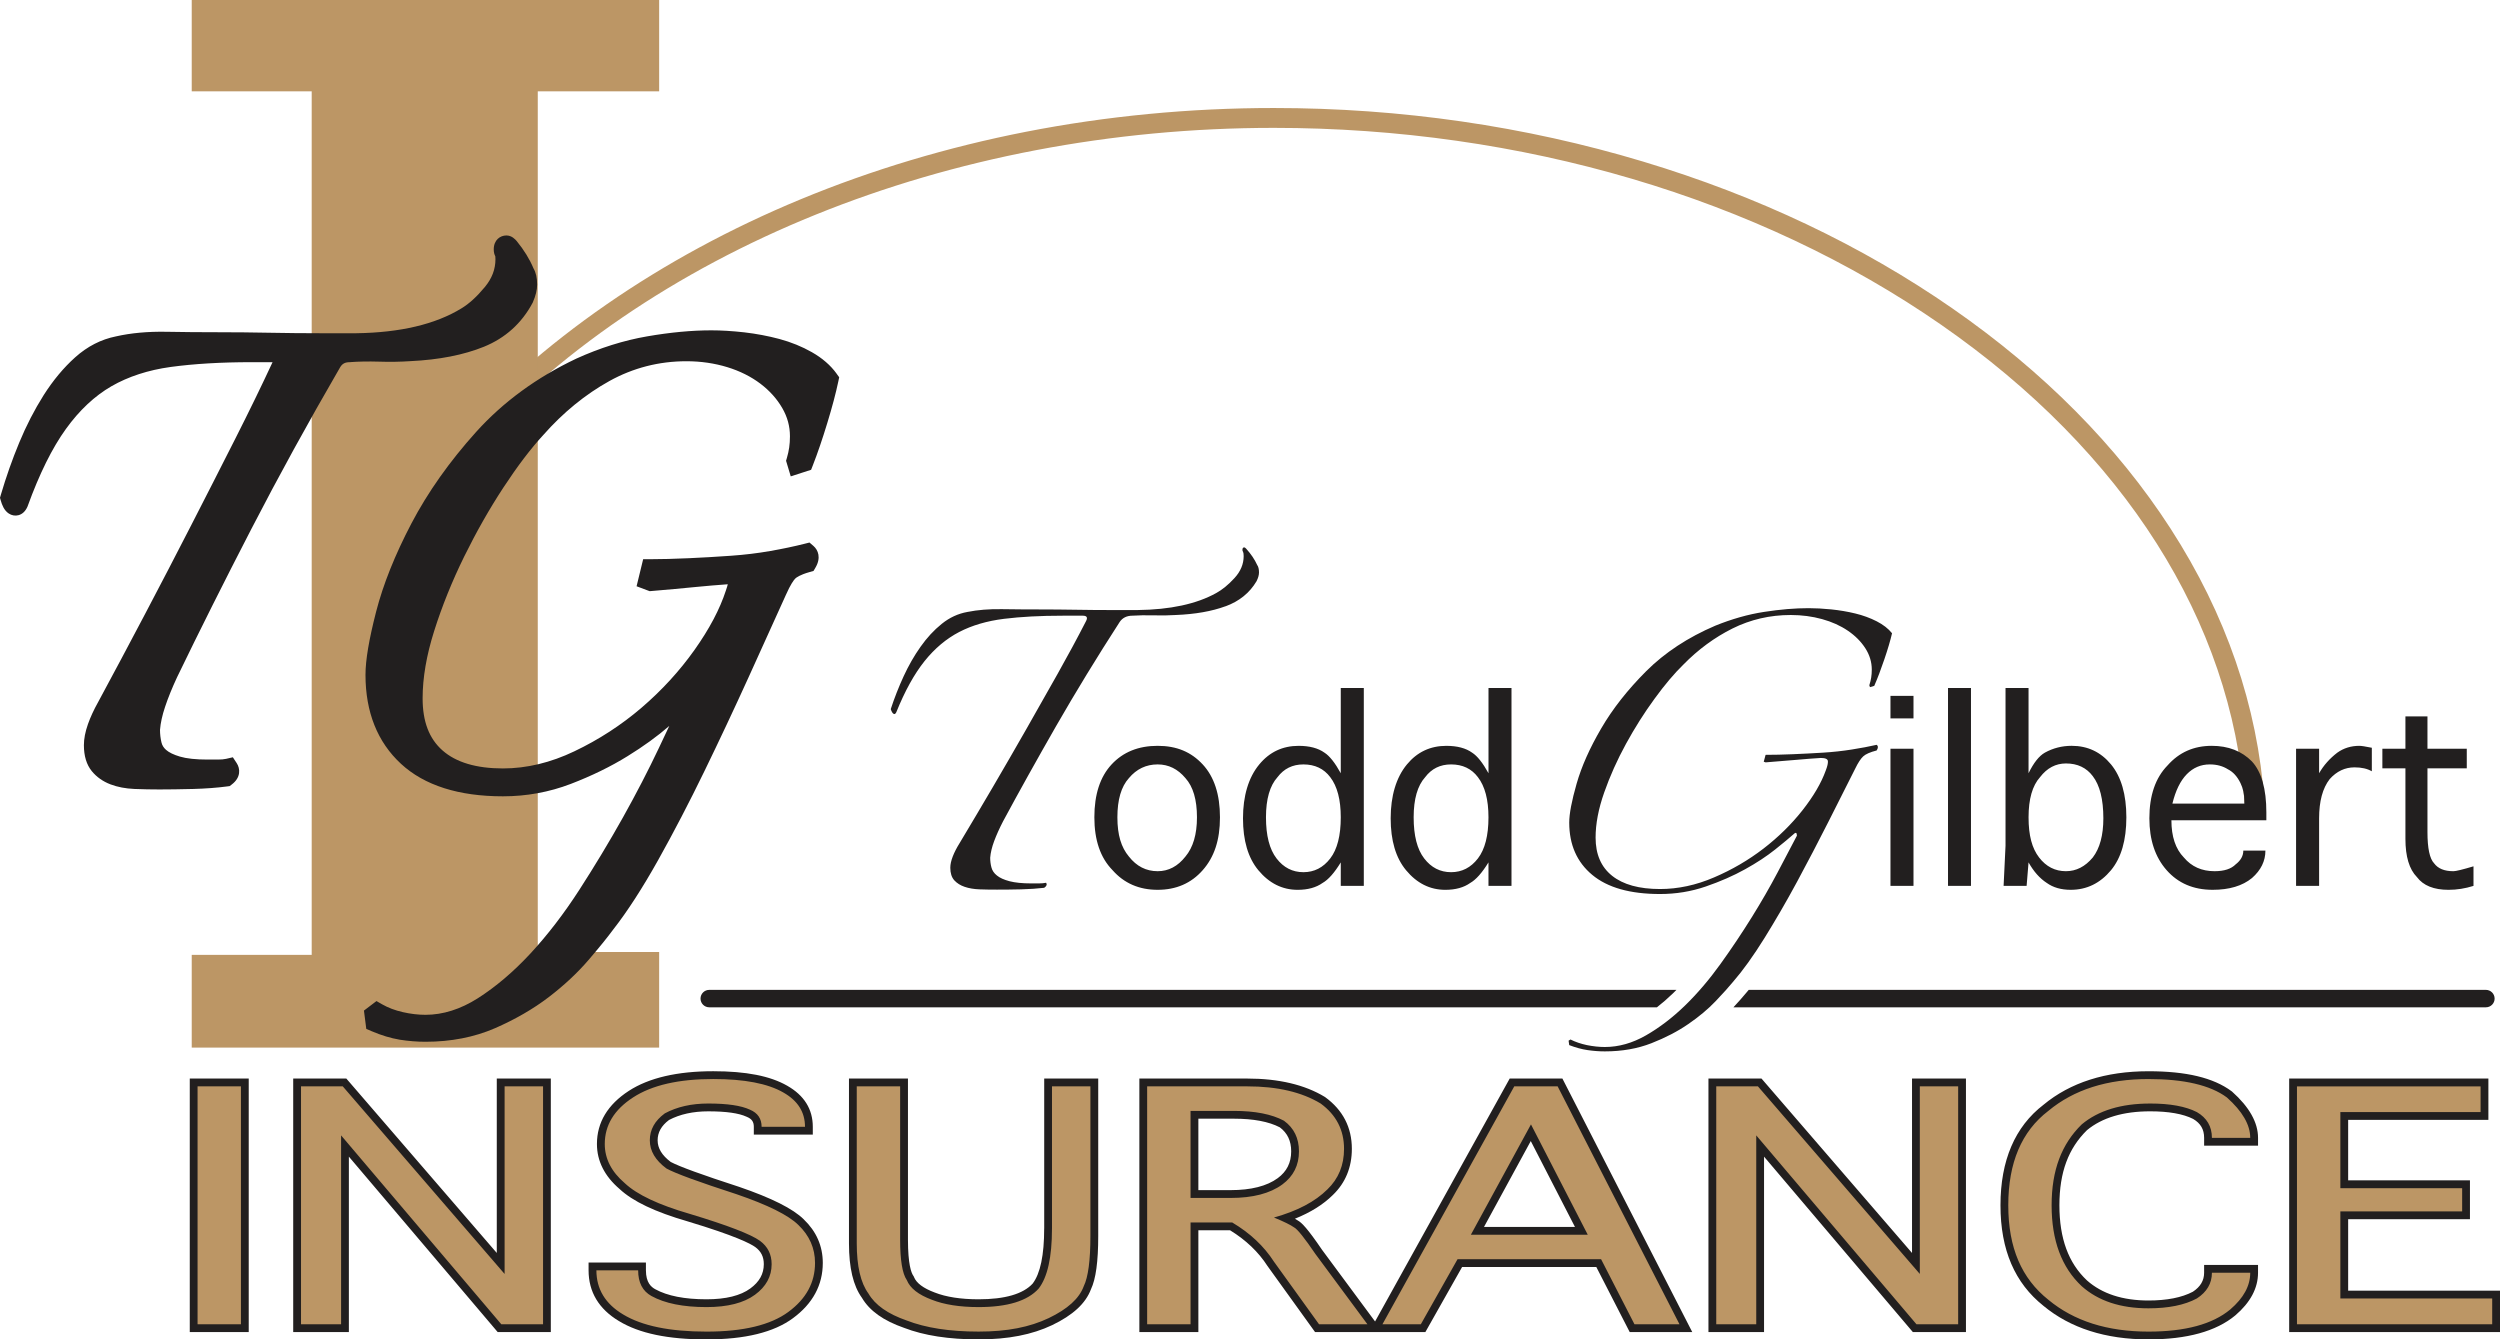
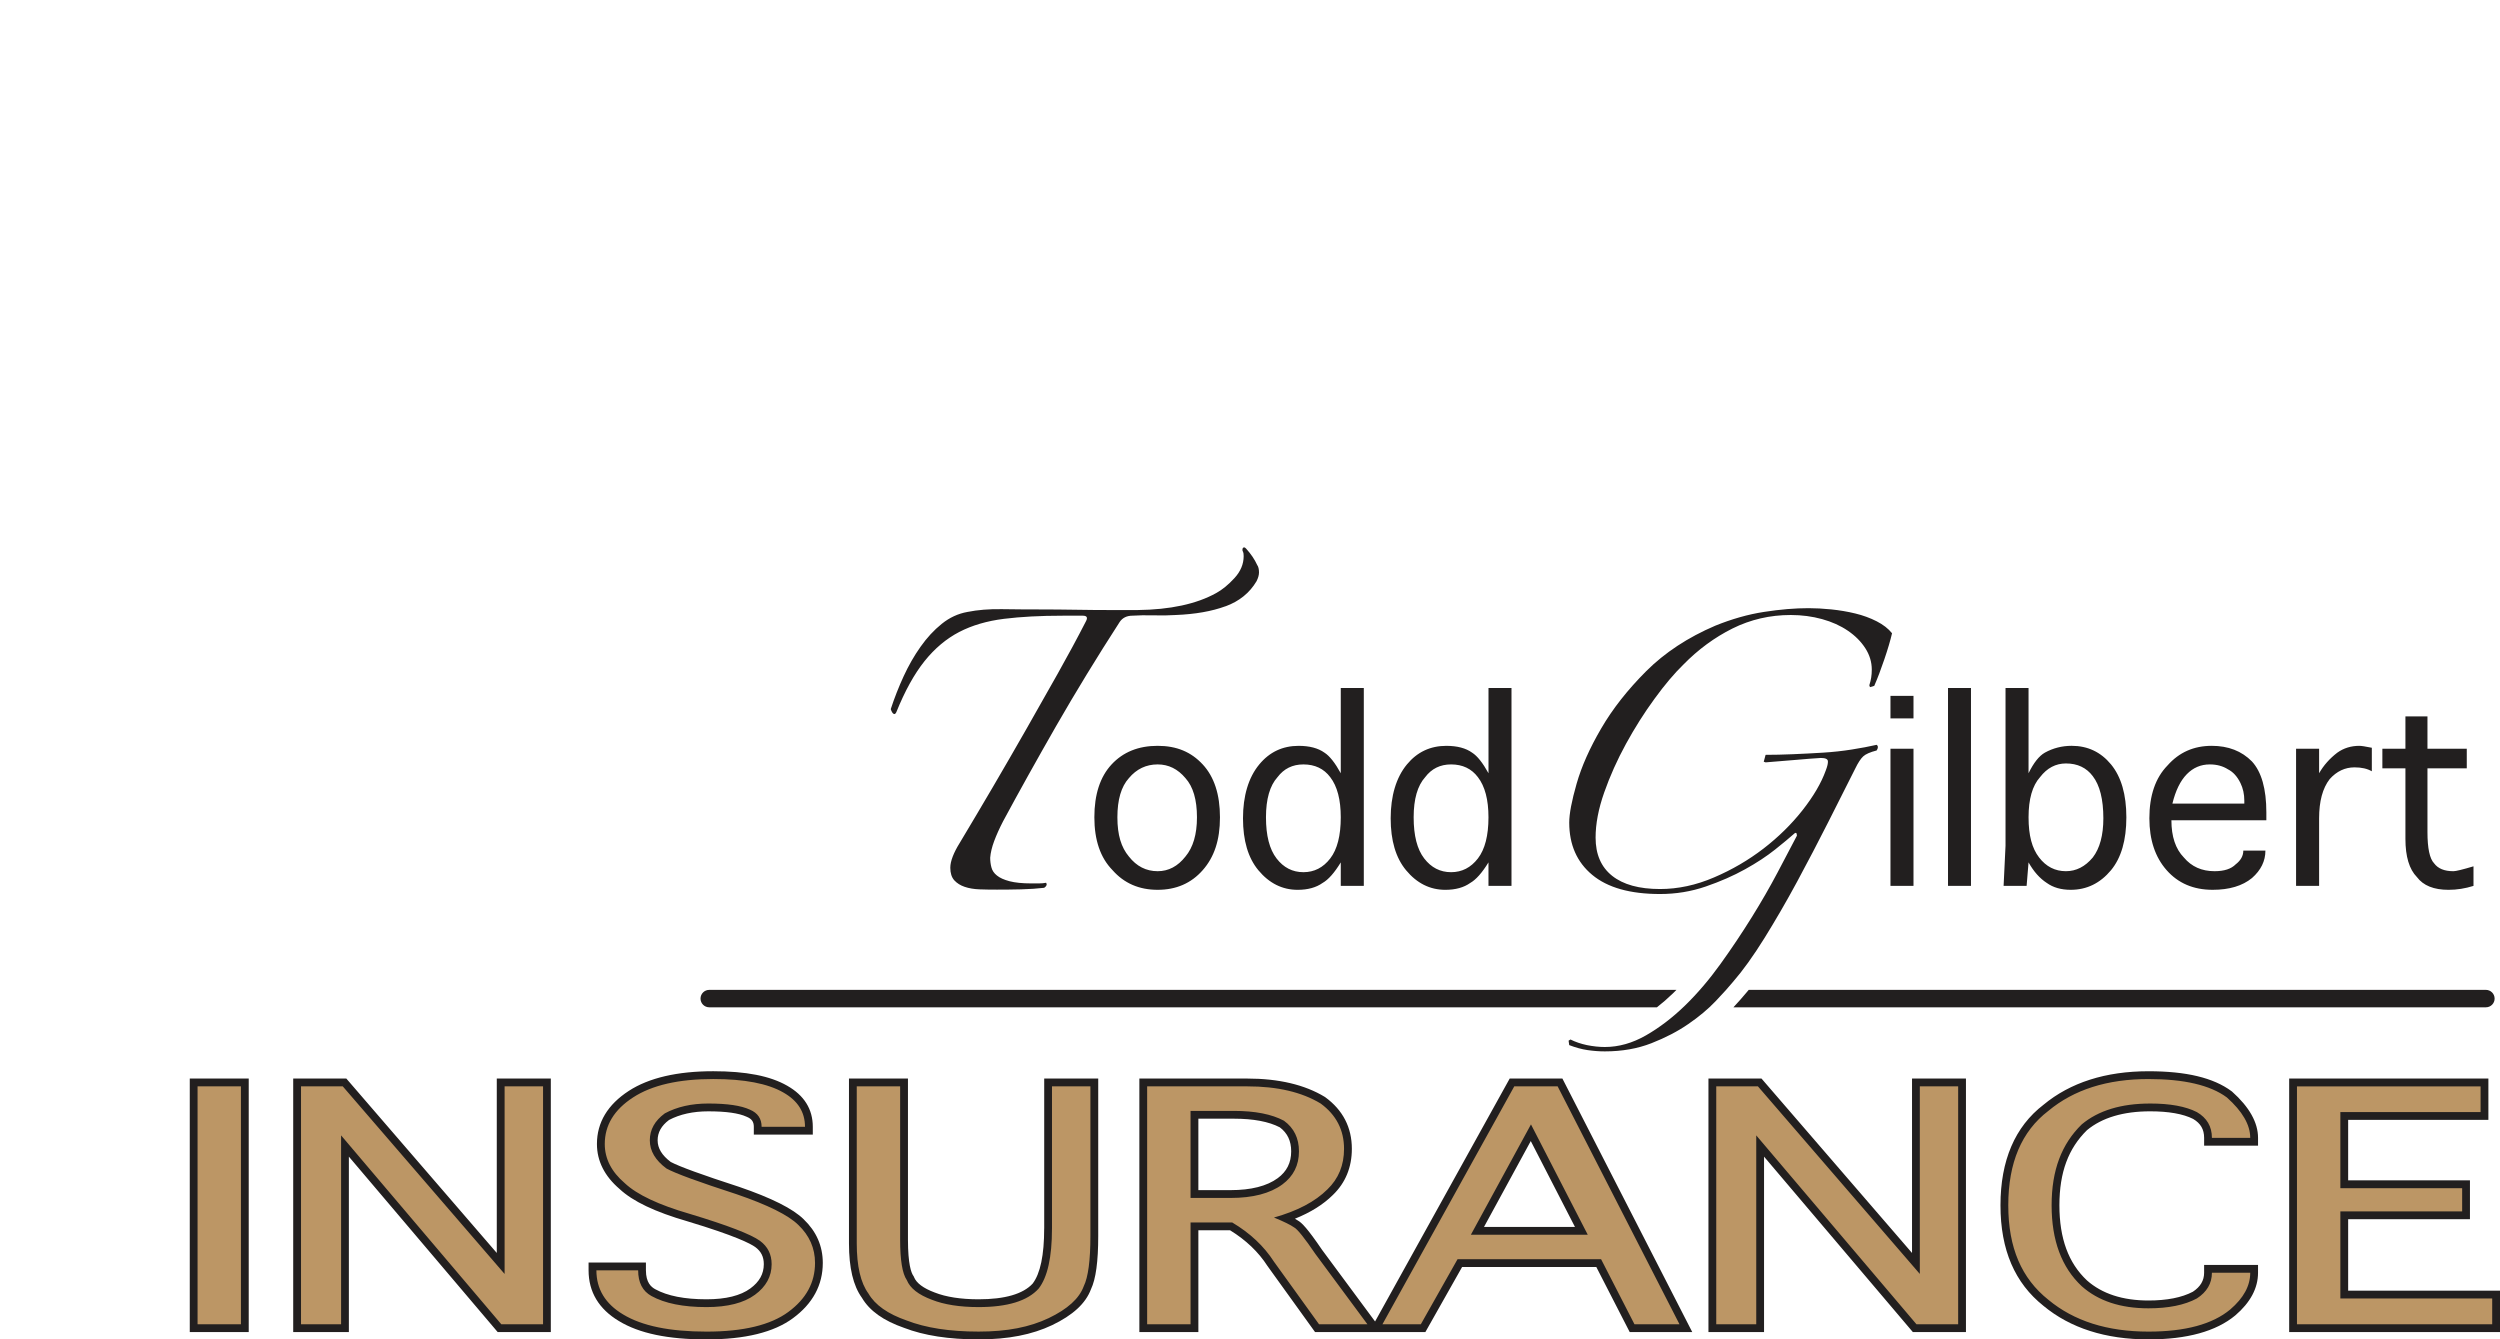
<svg xmlns="http://www.w3.org/2000/svg" id="Layer_2" viewBox="0 0 2012.76 1078.36">
  <defs>
    <style>.cls-1{fill:#221f1f;}.cls-2{fill:#bc9665;}</style>
  </defs>
  <g id="Todd_Gilbert_Logo">
    <g id="TGIN_Logo_RGB">
-       <path class="cls-2" d="M1807.08,646.14c-10.32-145.85-97.03-282.44-244.17-384.61-147.27-102.26-338.13-158.58-537.43-158.58-261.44,0-504.89,98.5-651.23,263.49l-11.96-10.61c72.01-81.19,169.64-148.75,282.35-195.39,57.27-23.7,118.25-41.98,181.23-54.32,64.86-12.71,132.02-19.16,199.61-19.16,102.19,0,202.25,14.51,297.39,43.13,92.24,27.75,176.07,67.55,249.15,118.3,73.43,50.99,132.46,110.57,175.45,177.09,44.72,69.2,70.14,143.06,75.55,219.53l-15.94,1.13Z" />
-       <path class="cls-2" d="M154.36,843.43v-74.66h96.59V73.55h-96.59V0h376.33v73.55h-97.73v692.9h97.73v76.98H154.36Z" />
      <path class="cls-1" d="M152.78,868.35h47.47v204.1h-47.47v-204.1ZM399.97,1008.77l-121.14-140.42h-42.77v204.1h44.82v-141.24l119.8,141.24h42.79v-204.1h-43.51v140.42ZM647.16,981.74c-8.77-8.62-25.81-17.19-52.09-26.2l-.1-.03c-29.52-9.58-48.01-16.31-54.97-20.02-7.09-5.33-10.54-11.04-10.54-17.42s3-11.72,9.16-16.36c8.76-4.62,19.38-6.97,31.58-6.97,14.33,0,24.72,1.47,30.9,4.36l.24.1c3.95,1.66,5.56,3.98,5.56,8.01v6.28h47.49v-6.28c0-14.2-6.95-25.34-20.62-33.09-13.66-7.85-33.14-11.67-59.55-11.67-28.93,0-51.78,5.32-67.92,15.8-17.05,11.05-25.7,25.45-25.7,42.79,0,13.69,6.13,25.87,18.22,36.22,10.64,9.95,28.58,18.49,54.77,26.07,38.6,11.62,50.75,17.98,54.51,20.71,4.68,3.45,6.85,7.81,6.85,13.74,0,7.83-3.55,14.23-10.87,19.58-7.86,5.78-19.72,8.71-35.26,8.71-17.61,0-31.51-2.73-41.29-8.12-3.22-1.77-7.49-5.27-7.49-15.22v-6.28h-46.17v6.28c0,17.43,8.27,31.2,24.53,40.91,16.37,9.91,39.41,14.73,70.42,14.73s54.22-5.74,69.57-17.06c15.96-11.73,24.05-26.71,24.05-44.53,0-13.54-5.17-25.35-15.31-35.04ZM840.67,989.13c0,21.34-3.12,36.25-9.28,44.31-7.72,8.38-22.37,12.63-43.54,12.63-14.24,0-26.13-1.84-35.33-5.47l-.1-.04c-9.01-3.37-14.57-7.52-16.53-12.33l-.25-.62-.38-.56c-1.59-2.32-4.26-9.18-4.26-28.98v-129.72h-47.49v132.66c0,19.78,3.41,34.13,10.43,43.86,6.2,10.5,17.32,18.42,33.99,24.21,15.91,6.16,36.08,9.28,59.95,9.28s43.09-3.85,59.12-11.45c16.82-8.05,27.07-17.51,31.34-28.92,3.94-8.27,5.85-22.32,5.85-42.93v-126.71h-43.49v120.78ZM1257.9,868.35l104.54,204.1h-50.36l-26.88-52.38h-108.06l-29.57,52.38h-88.82l-38.34-53.25c-7.23-11.23-17.34-20.88-30.07-28.69h-25.53v81.94h-47.51v-204.1h86.9c25.25,0,46.22,4.96,62.34,14.73l.45.3c14.2,10.38,21.39,24.36,21.39,41.55,0,14.88-5.14,27.37-15.27,37.14-7.73,7.68-17.97,14.08-30.55,19.12.99.57,1.85,1.1,2.59,1.61,2.87,1.65,7.43,6.07,19.25,23.46l42.67,57.67,108.38-195.57h42.46ZM1030.38,907.62c-8.86-4.62-21.28-6.96-36.93-6.96h-28.64v57.52h25.94c16.47,0,29.23-3.24,37.95-9.63,7.29-5.37,10.84-12.44,10.84-21.61,0-8.37-2.99-14.69-9.15-19.32ZM1232.43,918.67l-37.65,69.13h73.23l-35.57-69.13ZM1539.38,1008.77l-121.19-140.42h-42.71v204.1h44.76v-141.24l119.8,141.24h42.76v-204.1h-43.42v140.42ZM1797.02,878.85l-.44-.36c-14.57-10.79-36.43-16.03-66.83-16.03-34.5,0-62.94,9.09-84.54,27.01-22.97,17.61-34.62,44.83-34.62,80.92s11.63,62.62,34.57,80.92c21.65,17.95,50.1,27.05,84.59,27.05,30.95,0,54.44-6.48,69.88-19.31,12.16-10.39,18.32-21.95,18.32-34.37v-6.28h-43.41v6.28c0,6.28-2.96,11.28-9.05,15.3-8.86,4.68-20.88,7.06-35.75,7.06-20.75,0-37.4-5.43-49.5-16.15-14.94-14.01-22.2-33.8-22.2-60.5s7.26-45.8,22.19-60.48c12.14-10.07,29.25-15.18,50.86-15.18,14.91,0,26.55,2.06,34.6,6.12,6.04,3.55,8.86,8.4,8.86,15.24v6.28h43.41v-6.28c0-12.33-7.04-24.87-20.93-37.25ZM1890.51,1039.12v-57.52h98.06v-31.29h-98.06v-48.69h112.9v-33.27h-160.39v204.1h169.74v-33.34h-122.25Z" />
      <path class="cls-2" d="M159.06,874.63h34.91v191.54h-34.91v-191.54ZM406.25,1025.66l-130.29-151.03h-33.61v191.54h32.26v-152.07l128.99,152.07h33.61v-191.54h-30.95v151.03ZM642.75,986.21c-8.06-7.93-24.65-16.15-49.73-24.74-30.44-9.88-49.25-16.74-56.42-20.69-8.95-6.61-13.43-14.13-13.43-22.72s4.02-15.77,12.08-21.68c9.86-5.31,21.51-7.93,34.95-7.93,15.23,0,26.42,1.61,33.57,4.95,6.27,2.63,9.41,7.23,9.41,13.8h34.93c0-11.87-5.83-21.05-17.46-27.64-12.55-7.21-31.33-10.83-56.42-10.83-27.77,0-49.28,4.9-64.5,14.8-15.24,9.88-22.83,22.36-22.83,37.52,0,11.81,5.36,22.36,16.13,31.54,9.82,9.24,27.31,17.48,52.39,24.74,30.41,9.16,49.23,16.45,56.42,21.66,6.26,4.61,9.41,10.9,9.41,18.79,0,9.84-4.47,18.09-13.43,24.64-8.97,6.59-21.98,9.93-38.98,9.93-18.81,0-33.59-2.99-44.32-8.9-7.18-3.95-10.75-10.83-10.75-20.72h-33.61c0,15.1,7.16,26.98,21.51,35.54,15.24,9.23,37.63,13.82,67.17,13.82s51.53-5.28,65.85-15.84c14.3-10.51,21.49-23.63,21.49-39.47,0-11.81-4.5-22.02-13.43-30.57ZM846.95,989.13c0,23.06-3.6,39.18-10.75,48.35-8.98,9.93-25.06,14.86-48.35,14.86-15.24,0-27.76-2.02-37.64-5.91-10.73-4.02-17.45-9.23-20.15-15.84-3.6-5.25-5.36-16.11-5.36-32.53v-123.44h-34.93v126.38c0,18.4,3.14,31.88,9.41,40.42,5.36,9.26,15.64,16.47,30.89,21.75,15.21,5.91,34.49,8.9,57.79,8.9s41.2-3.62,56.41-10.83c15.28-7.31,24.68-15.85,28.26-25.71,3.54-7.23,5.36-20.74,5.36-40.47v-120.43h-30.93v114.5ZM1059.27,1009.89l41.64,56.28h-38.95l-36.28-50.37c-8.06-12.51-19.28-23.07-33.6-31.57h-33.56v81.94h-34.95v-191.54h80.61c24.19,0,43.87,4.6,59.09,13.82,12.55,9.17,18.82,21.39,18.82,36.48,0,13.19-4.47,24.07-13.39,32.65-9.88,9.84-24.23,17.41-43.03,22.65,8.05,3.3,13.45,5.98,16.15,7.91,2.66,1.33,8.48,8.56,17.44,21.75ZM1032.4,953.62c8.94-6.58,13.4-15.5,13.4-26.67,0-10.49-3.98-18.76-12.08-24.65-9.86-5.28-23.3-7.91-40.29-7.91h-34.92v70.08h32.22c17.91,0,31.79-3.6,41.66-10.85ZM1254.06,874.63l98.11,191.54h-36.25l-26.88-52.38h-115.56l-29.57,52.38h-30.9l106.14-191.54h34.92ZM1278.3,994.07l-45.71-88.82-48.38,88.82h94.1ZM1545.66,1025.66l-130.35-151.03h-33.55v191.54h32.2v-152.07l128.99,152.07h33.57v-191.54h-30.86v151.03ZM1731.09,888.45c16.11,0,28.63,2.31,37.6,6.89,8.05,4.66,12.13,11.55,12.13,20.76h30.85c0-10.54-6.3-21.39-18.83-32.56-13.36-9.89-34.46-14.8-63.09-14.8-33.19,0-60.03,8.51-80.62,25.64-21.54,16.45-32.26,41.77-32.26,76.01s10.72,58.89,32.26,76.05c20.6,17.1,47.44,25.64,80.62,25.64,29.55,0,51.49-5.91,65.8-17.8,10.8-9.23,16.12-19.08,16.12-29.59h-30.85c0,8.56-4.08,15.5-12.13,20.71-9.87,5.3-22.87,7.93-38.95,7.93-22.39,0-40.36-5.91-53.73-17.79-16.18-15.14-24.25-36.82-24.25-65.15s8.07-49.34,24.25-65.14c13.37-11.19,31.76-16.79,55.07-16.79ZM1884.23,1045.4v-70.08h98.06v-18.72h-98.06v-61.25h112.9v-20.71h-147.83v191.54h157.18v-20.78h-122.25Z" />
      <path class="cls-1" d="M571.01,796.94h778.72c-.93.94-1.86,1.88-2.8,2.79-4.23,4.09-8.55,7.84-12.93,11.26h-762.99c-3.88,0-7.02-3.15-7.02-7.02s3.14-7.02,7.02-7.02ZM2001.41,796.94h-593.49c-.68.81-1.37,1.64-2.05,2.42-2.67,3.25-6.12,7.15-10.28,11.63h605.82c3.88,0,7.02-3.15,7.02-7.02s-3.15-7.02-7.02-7.02Z" />
      <path class="cls-1" d="M986.69,488.09c-11.05,4.08-24.47,6.44-40.26,7.06-5.62.38-11.53.43-17.8.26-6.26-.16-11.86-.04-16.79.27-4.63,0-8.07,1.68-10.37,5.06-18.47,28.6-35.51,56.55-51.16,83.77-15.62,27.27-29.88,52.86-42.74,76.74-2.96,5.74-5.34,11.03-7.16,15.91-1.81,4.87-2.87,9.32-3.2,13.38,0,2.69.32,5.26.99,7.81.65,2.53,2.13,4.73,4.45,6.54,2.29,1.88,5.66,3.4,10.13,4.59,4.43,1.15,10.28,1.76,17.53,1.76h5.94c2.29,0,4.25-.15,5.93-.52.98,1.36.5,2.7-1.5,4.05-5.58.66-11.84,1.08-18.75,1.25-6.93.18-13.36.23-19.28.23-4.95,0-9.63-.05-14.1-.23-4.44-.17-8.39-.84-11.85-2.01-3.45-1.16-6.25-2.92-8.41-5.28-2.12-2.38-3.2-5.72-3.2-10.11,0-2.71.68-5.69,1.98-9.09,1.31-3.35,3.12-6.89,5.42-10.58,8.91-14.84,17.87-29.99,26.94-45.44,9.06-15.49,17.95-30.86,26.69-46.19,8.74-15.32,17.2-30.3,25.44-44.93,8.22-14.63,15.81-28.68,22.72-42.16,1.64-3,.82-4.53-2.47-4.53h-16.3c-17.79,0-33.51.82-47.2,2.52-13.66,1.7-25.69,5.23-36.04,10.59-10.38,5.41-19.69,13.2-27.92,23.47-8.24,10.3-15.82,23.98-22.74,41.16-.67,1.35-1.39,1.76-2.2,1.25-.84-.49-1.58-1.73-2.26-3.78,2.98-9.09,6.45-17.93,10.4-26.49,3.95-8.56,8.47-16.5,13.6-23.72,5.1-7.24,10.77-13.38,17.03-18.41,6.24-5.05,13.18-8.27,20.75-9.62,8.24-1.66,17.47-2.4,27.67-2.24,10.21.16,20.41.23,30.64.23,9.57,0,19.11.1,28.66.25,9.53.16,19.11.25,28.66.25h21.24c26.36-.31,47.44-4.86,63.24-13.61,4.95-2.69,9.89-6.73,14.84-12.13,4.92-5.36,7.4-11.25,7.4-17.65,0-1.7-.18-2.85-.5-3.55-.31-.31-.49-.82-.49-1.5,0-1.35.49-2.03,1.49-2.03.32,0,.82.35,1.48,1.02,3.96,4.37,6.9,8.76,8.88,13.13.99,1.37,1.48,3.37,1.48,6.05,0,2.05-.64,4.39-1.98,7.06-5.6,9.44-13.92,16.15-24.94,20.19ZM968.3,615.43c9.26,9.99,13.9,24.21,13.9,42.6s-4.63,32.06-13.9,42.56c-9.25,10.53-21.37,15.8-36.28,15.8s-27.01-5.27-36.3-15.8c-9.76-9.94-14.65-24.15-14.65-42.56s4.61-32.61,13.89-42.6c9.27-9.97,21.61-14.96,37.05-14.96s27.03,4.99,36.28,14.96ZM963.68,658.03c0-14.21-3.1-24.71-9.26-31.55-6.17-7.37-13.65-11.05-22.39-11.05-9.25,0-16.99,3.68-23.16,11.05-6.18,6.84-9.26,17.34-9.26,31.55s3.08,24.19,9.26,31.56c6.18,7.89,13.91,11.82,23.16,11.82,8.75,0,16.22-3.94,22.39-11.82,6.16-7.36,9.26-17.9,9.26-31.56ZM1079.46,553.91h18.55v159.32h-18.55v-18.92c-5.12,8.41-10.01,13.93-14.63,16.55-5.18,3.68-11.87,5.54-20.08,5.54-12.36,0-22.91-5.27-31.66-15.8-8.24-9.94-12.35-23.89-12.35-41.76s4.36-32.86,13.11-43.4c8.22-9.97,18.79-14.96,31.66-14.96,8.74,0,15.69,1.81,20.85,5.51,4.09,2.61,8.49,8.16,13.1,16.56v-68.63ZM1079.46,658.03c0-14.21-2.81-24.97-8.48-32.34-5.13-6.81-12.35-10.26-21.61-10.26-8.76,0-15.7,3.45-20.84,10.26-6.18,6.85-9.29,17.63-9.29,32.34s2.83,25.76,8.53,33.12c5.65,7.35,12.85,11.05,21.6,11.05s15.93-3.69,21.61-11.05c5.67-7.35,8.48-18.41,8.48-33.12ZM1198.38,553.91h18.53v159.32h-18.53v-18.92c-5.16,8.41-10.05,13.93-14.68,16.55-5.15,3.68-11.85,5.54-20.07,5.54-12.35,0-22.89-5.27-31.62-15.8-8.26-9.94-12.37-23.89-12.37-41.76s4.36-32.86,13.09-43.4c8.23-9.97,18.82-14.96,31.68-14.96,8.76,0,15.71,1.81,20.83,5.51,4.13,2.61,8.52,8.16,13.16,16.56v-68.63ZM1198.38,658.03c0-14.21-2.84-24.97-8.51-32.34-5.14-6.81-12.34-10.26-21.61-10.26-8.76,0-15.71,3.45-20.84,10.26-6.18,6.85-9.28,17.63-9.28,32.34s2.81,25.76,8.51,33.12c5.64,7.35,12.86,11.05,21.61,11.05s15.93-3.69,21.61-11.05c5.66-7.35,8.51-18.41,8.51-33.12ZM1522.02,713.23h18.54v-110.41h-18.54v110.41ZM1522.02,578.36h18.54v-18.13h-18.54v18.13ZM1568.35,713.23h18.5v-159.32h-18.5v159.32ZM1699.6,615.43c8.2,9.99,12.34,24.21,12.34,42.6s-4.14,32.61-12.34,42.56c-8.76,10.53-19.58,15.8-32.44,15.8-7.73,0-14.17-1.85-19.3-5.54-5.66-3.67-10.55-9.19-14.67-16.55l-1.55,18.92h-18.53c1.03-21.03,1.55-31.83,1.55-32.34v-126.98h18.53v68.63c4.12-8.41,8.49-13.95,13.12-16.56,6.67-3.7,13.9-5.51,21.61-5.51,12.86,0,23.44,4.99,31.67,14.96ZM1693.42,658.82c0-15.25-2.85-26.57-8.51-33.94-5.14-6.83-12.35-10.22-21.62-10.22-8.22,0-15.18,3.65-20.84,11.03-6.17,6.85-9.25,17.63-9.25,32.34s2.81,24.98,8.49,32.34c5.67,7.37,12.86,11.04,21.6,11.04,8.25,0,15.44-3.66,21.62-11.04,5.65-7.36,8.51-17.91,8.51-31.55ZM1813.06,613.06c7.71,8.42,11.59,22.11,11.59,41.03v6.3h-76.44c0,13.15,3.34,23.14,10.04,29.98,6.17,7.37,14.39,11.04,24.7,11.04,7.73,0,13.41-1.85,17-5.52,4.1-3.16,6.15-6.85,6.15-11.06h17.79c0,8.43-3.62,15.76-10.82,22.09-7.69,6.31-18.27,9.47-31.65,9.47-15.45,0-27.77-5.27-37.05-15.8-9.27-10.5-13.9-24.41-13.9-41.76,0-18.42,4.88-32.61,14.65-42.6,9.29-10.51,21.11-15.76,35.52-15.76,13.4,0,24.18,4.21,32.43,12.6ZM1806.91,644.63c0-5.27-1.05-10.01-3.11-14.2-2.57-5.27-5.92-8.94-10.02-11.03-4.14-2.63-9-3.97-14.68-3.97-7.2,0-13.39,2.63-18.52,7.9-5.15,5.26-9.02,13.16-11.57,23.65h57.9v-2.36ZM1881.77,605.98c-6.15,4.72-11.05,10.24-14.65,16.56v-19.72h-18.55v110.41h18.55v-54.41c0-13.71,2.83-24.21,8.5-31.54,5.64-6.32,12.34-9.48,20.04-9.48,5.69,0,10.3,1.08,13.91,3.16v-18.94c-5.16-1.05-8.48-1.55-10.05-1.55-6.66,0-12.6,1.81-17.75,5.51ZM1975.2,701.41c-7.24,0-12.35-2.11-15.45-6.31-3.59-3.7-5.39-12.09-5.39-25.25v-51.25h31.65v-15.77h-31.65v-26.05h-17.74v26.05h-18.56v15.77h18.56v56.8c0,14.2,3.07,24.45,9.26,30.74,5.12,6.85,13.61,10.26,25.46,10.26,6.7,0,13.39-1.05,20.08-3.16v-15.76c-8.77,2.61-14.15,3.94-16.21,3.94ZM1505.01,551.73l.5,1.5,3.45-1.03c2.65-6.05,5.37-13.17,8.15-21.42,2.82-8.25,4.87-15.25,6.18-20.95-2.96-3.69-7.08-6.91-12.37-9.62-5.24-2.67-11.03-4.8-17.26-6.3-6.27-1.52-12.69-2.6-19.29-3.28-6.6-.66-12.67-.99-18.26-.99-10.88,0-22.82.99-35.82,3-13.05,2.01-26.12,5.78-39.28,11.1-22.07,9.44-40.62,21.63-55.62,36.6-14.97,14.98-27.1,30.39-36.29,46.2-9.23,15.8-15.81,30.6-19.76,44.43-3.95,13.8-5.94,24.21-5.94,31.27,0,17.85,6.19,31.89,18.52,42.13,12.34,10.29,30.57,15.41,54.59,15.41,12.83,0,25.1-2.01,36.82-6.05,11.7-4.02,22.24-8.65,31.62-13.86,9.4-5.21,17.47-10.53,24.23-15.92,6.72-5.38,11.58-9.41,14.56-12.09,1.96-2.03,2.96-1.7,2.96.97-4.31,8.1-9.48,17.93-15.54,29.55-6.13,11.61-13.04,23.63-20.79,36.09-7.72,12.43-16.11,24.99-25.17,37.59-9.07,12.64-18.61,23.81-28.67,33.59-10.06,9.74-20.5,17.72-31.37,23.94-10.89,6.22-21.9,9.36-33.12,9.36-4.61,0-9.39-.53-14.33-1.51-4.92-1.05-9.38-2.55-13.32-4.54l-1.51.97.51,3.56c5.25,2.02,10.21,3.35,14.8,4.02,4.61.67,9.23,1.03,13.84,1.03,13.86,0,26.36-2.2,37.58-6.59,11.18-4.39,21.09-9.5,29.63-15.41,8.55-5.85,15.88-11.98,21.99-18.39,6.09-6.4,10.77-11.61,14.08-15.64,7.91-9.1,16.3-20.8,25.21-35.1,8.87-14.3,17.72-29.51,26.42-45.64,8.71-16.2,17.13-32.24,25.2-48.24,8.08-15.93,15.23-30.16,21.5-42.64,2.26-4.7,4.43-8,6.42-9.85,1.95-1.83,5.6-3.43,10.85-4.78,1.32-2.02,1.32-3.54,0-4.54-5.91,1.35-12.58,2.6-20,3.78-7.42,1.19-15.17,2.03-23.21,2.53-8.09.5-16.16.92-24.2,1.25-8.08.35-15.43.51-22.01.51l-1.48,5.54,1.48.52c8.94-.68,17.13-1.34,24.73-2.03,7.56-.68,14.16-1.19,19.75-1.52,3.63,0,5.52.84,5.69,2.55.15,1.67-.43,4.2-1.74,7.59-3.63,10.08-9.88,20.73-18.77,32.03-8.9,11.29-19.36,21.54-31.36,30.8-12.04,9.24-25.28,17.01-39.77,23.19-14.54,6.26-29.03,9.36-43.52,9.36-16.79,0-29.64-3.55-38.54-10.63-8.88-7.06-13.33-17.31-13.33-30.77,0-11.1,2.31-23.23,6.93-36.34,4.61-13.15,10.44-26.16,17.53-39.13,7.09-12.93,14.76-25.07,23-36.32,8.21-11.3,15.97-20.45,23.22-27.51,11.86-12.11,25.02-21.81,39.51-29.05,14.5-7.22,30.15-10.87,46.94-10.87,8.89,0,17.28,1.12,25.2,3.3,7.92,2.19,14.81,5.29,20.75,9.34,5.95,4.04,10.63,8.76,14.09,14.14,3.45,5.36,5.19,11.1,5.19,17.15,0,2.36-.16,4.54-.49,6.58-.34,2.01-.83,4.05-1.5,6.06Z" />
-       <path class="cls-1" d="M282.14,291.58l-.6.02c-3.65,0-5.86,1.14-7.6,3.94-25.71,44.31-49.77,88.12-71.51,130.22-21.71,42.03-41.85,82.21-59.84,119.42-4.01,8.6-7.27,16.65-9.69,23.91-2.29,6.84-3.66,13.09-4.08,18.57.02,3.51.41,6.87,1.16,10,.55,2.38,1.75,4.33,3.7,6.05,2.34,2.09,6.19,3.95,11.16,5.42,5.34,1.6,12.84,2.4,22.31,2.4h8.31c2.64,0,4.84-.2,6.53-.58l5.49-1.26,3.09,4.71c2.86,4.36,3.53,11.48-3.97,17.19l-1.71,1.3-2.13.28c-8.04,1.07-17.18,1.75-27.17,2.03-10.96.27-19.61.4-27.27.4-6.5,0-13.06-.13-20.07-.4-7.18-.31-13.62-1.55-19.2-3.67-6.15-2.32-11.25-5.92-15.16-10.69-4.22-5.19-6.35-12.21-6.35-20.91,0-5.11,1.1-10.79,3.25-16.87,1.98-5.62,4.73-11.59,8.17-17.72,12.62-23.39,25.3-47.19,37.69-70.73,12.7-24.12,25.28-48.32,37.39-71.95,11.88-23.15,23.89-46.7,35.68-70.02,10.79-21.32,20.77-41.83,29.72-61.05h-16.93c-24.45,0-46.35,1.3-65.11,3.85-18.06,2.49-34.1,7.72-47.67,15.52-13.51,7.81-25.84,19.36-36.62,34.33-11.06,15.29-21.43,36.22-30.84,62.21l-.25.61c-1.63,3.57-4.02,5.81-7.1,6.66-2.66.73-5.52.23-7.89-1.36-3.74-2.48-5.39-6.85-6.4-10.39l-.65-2.26.66-2.26c4.26-14.51,9.25-28.69,14.85-42.16,5.65-13.64,12.27-26.5,19.68-38.23,7.6-11.94,16.13-22.17,25.37-30.44,9.81-8.79,20.85-14.45,32.83-16.84,12.1-2.75,25.78-3.99,40.66-3.71,13.18.25,27.19.37,42.83.37,12.66,0,25.86.13,40.36.41,13.63.26,27.1.39,40.04.39h29.75c35.32-.51,63.76-7.26,84.54-20.05,6.14-3.7,12.45-9.47,18.81-17.17,5.73-6.93,8.52-14.25,8.52-22.38,0-1.15-.05-1.87-.1-2.28-.72-1.4-1.27-3.24-1.27-5.6,0-7.72,5.28-11.24,10.18-11.24,4.33,0,7.1,3.15,8.15,4.33l.2.23c5.85,7.18,10.37,14.53,13.44,21.88,1.99,3.37,2.96,7.68,2.96,13.14,0,4.28-1.13,8.94-3.46,14.27l-.28.57c-8.75,16.34-21.9,28.18-39.09,35.18-16.27,6.6-36.15,10.5-59.09,11.59-8.13.56-16.78.7-25.69.4-8.27-.24-15.92-.11-22.71.39ZM673.54,300.8c-4.85-6.71-11.55-12.51-19.9-17.26-7.92-4.51-16.72-8.08-26.18-10.64-9.02-2.41-18.5-4.2-28.22-5.33-9.85-1.09-18.54-1.62-26.57-1.62-15.66,0-33.03,1.63-51.62,4.85-18.81,3.24-38.01,9.27-57.07,17.93l-.12.06c-31.76,15.07-58.85,34.91-80.53,58.96-21.41,23.79-38.94,48.58-52.1,73.69-13.2,25.17-22.76,49.06-28.41,71.02-5.76,22.41-8.56,39.03-8.56,50.83,0,30.03,9.62,54.15,28.59,71.67,18.79,17.36,46.41,26.16,82.09,26.16,18.93,0,37.28-3.35,54.55-9.97,16.9-6.49,32.28-14,45.71-22.32,12.8-7.89,24.12-16.09,33.65-24.38-2.81,5.94-5.64,11.93-8.48,17.97-8.45,17.85-18.17,36.62-28.87,55.77-10.96,19.55-22.76,39.14-35.09,58.24-12.31,19.08-25.55,36.32-39.34,51.23-13.58,14.65-27.86,26.79-42.42,36.07-13.9,8.82-28.06,13.3-42.1,13.3-5.86,0-12.02-.73-18.3-2.17-6.21-1.42-11.76-3.52-16.5-6.23l-4.65-2.66-10.08,7.66,1.88,14.74,4.26,1.83c7.77,3.33,15.38,5.64,22.62,6.86l.1.02c7.04,1.09,13.99,1.65,20.67,1.65,20.45,0,39.26-3.66,55.91-10.89,16.26-7.09,30.82-15.5,43.28-25.01,12.37-9.46,23.16-19.53,32.06-29.91,8.47-9.85,15.23-18.19,20.08-24.78,11.21-14.33,23.31-33.05,35.98-55.65,12.54-22.42,25.09-46.53,37.29-71.66,12.09-24.87,24.01-50.23,35.45-75.37,11.26-24.79,21.29-46.91,30.18-66.62,3.73-8.45,6.27-11.77,7.43-12.98.81-.83,3.56-3.02,11.64-5.31l3.13-.89,1.64-2.81c4.55-7.77,2.1-14.04-1.71-17.32l-3.19-2.74-4.08,1.03c-8.28,2.09-17.54,4.04-27.5,5.79-10.11,1.78-20.78,3.07-31.74,3.83-11.47.81-22.82,1.48-33.74,1.97-12.42.54-22.11.8-30.49.8h-6.36l-5.3,21.79,10.52,3.95,1.81-.15c13.32-1.11,24.7-2.15,34.76-3.17,9.06-.89,17.91-1.64,26.34-2.24-.3,1.24-.76,2.85-1.49,4.91l-.06.18c-4.81,14.86-13.3,30.94-25.25,47.78-11.97,16.89-26.32,32.55-42.68,46.56-16.26,13.93-34.43,25.72-54.03,35.05-19.12,9.16-38.47,13.8-57.51,13.8-21.43,0-37.81-4.89-48.69-14.53-10.76-9.51-15.98-23.23-15.98-41.94,0-16.53,3.14-34.77,9.32-54.23,6.28-19.88,14.4-40.04,24.15-59.89,9.75-19.81,20.42-38.59,31.73-55.81,11.28-17.15,21.97-31.23,31.77-41.84l.13-.14c15.95-18.11,33.88-32.76,53.31-43.54,19.04-10.56,39.88-15.92,61.93-15.92,11.57,0,22.66,1.6,32.98,4.77,10.08,3.09,19.03,7.56,26.61,13.29,7.41,5.61,13.34,12.21,17.62,19.62,4.16,7.21,6.19,14.65,6.19,22.74,0,3.25-.2,6.3-.61,9.06-.41,2.76-1.02,5.57-1.84,8.33l-.68,2.31,3.77,12.57,16.39-5.3,1.4-3.58c3.81-9.75,7.72-21.21,11.62-34.03,3.92-12.81,6.9-24.04,8.86-33.37l.74-3.51-2.1-2.9Z" />
    </g>
  </g>
</svg>